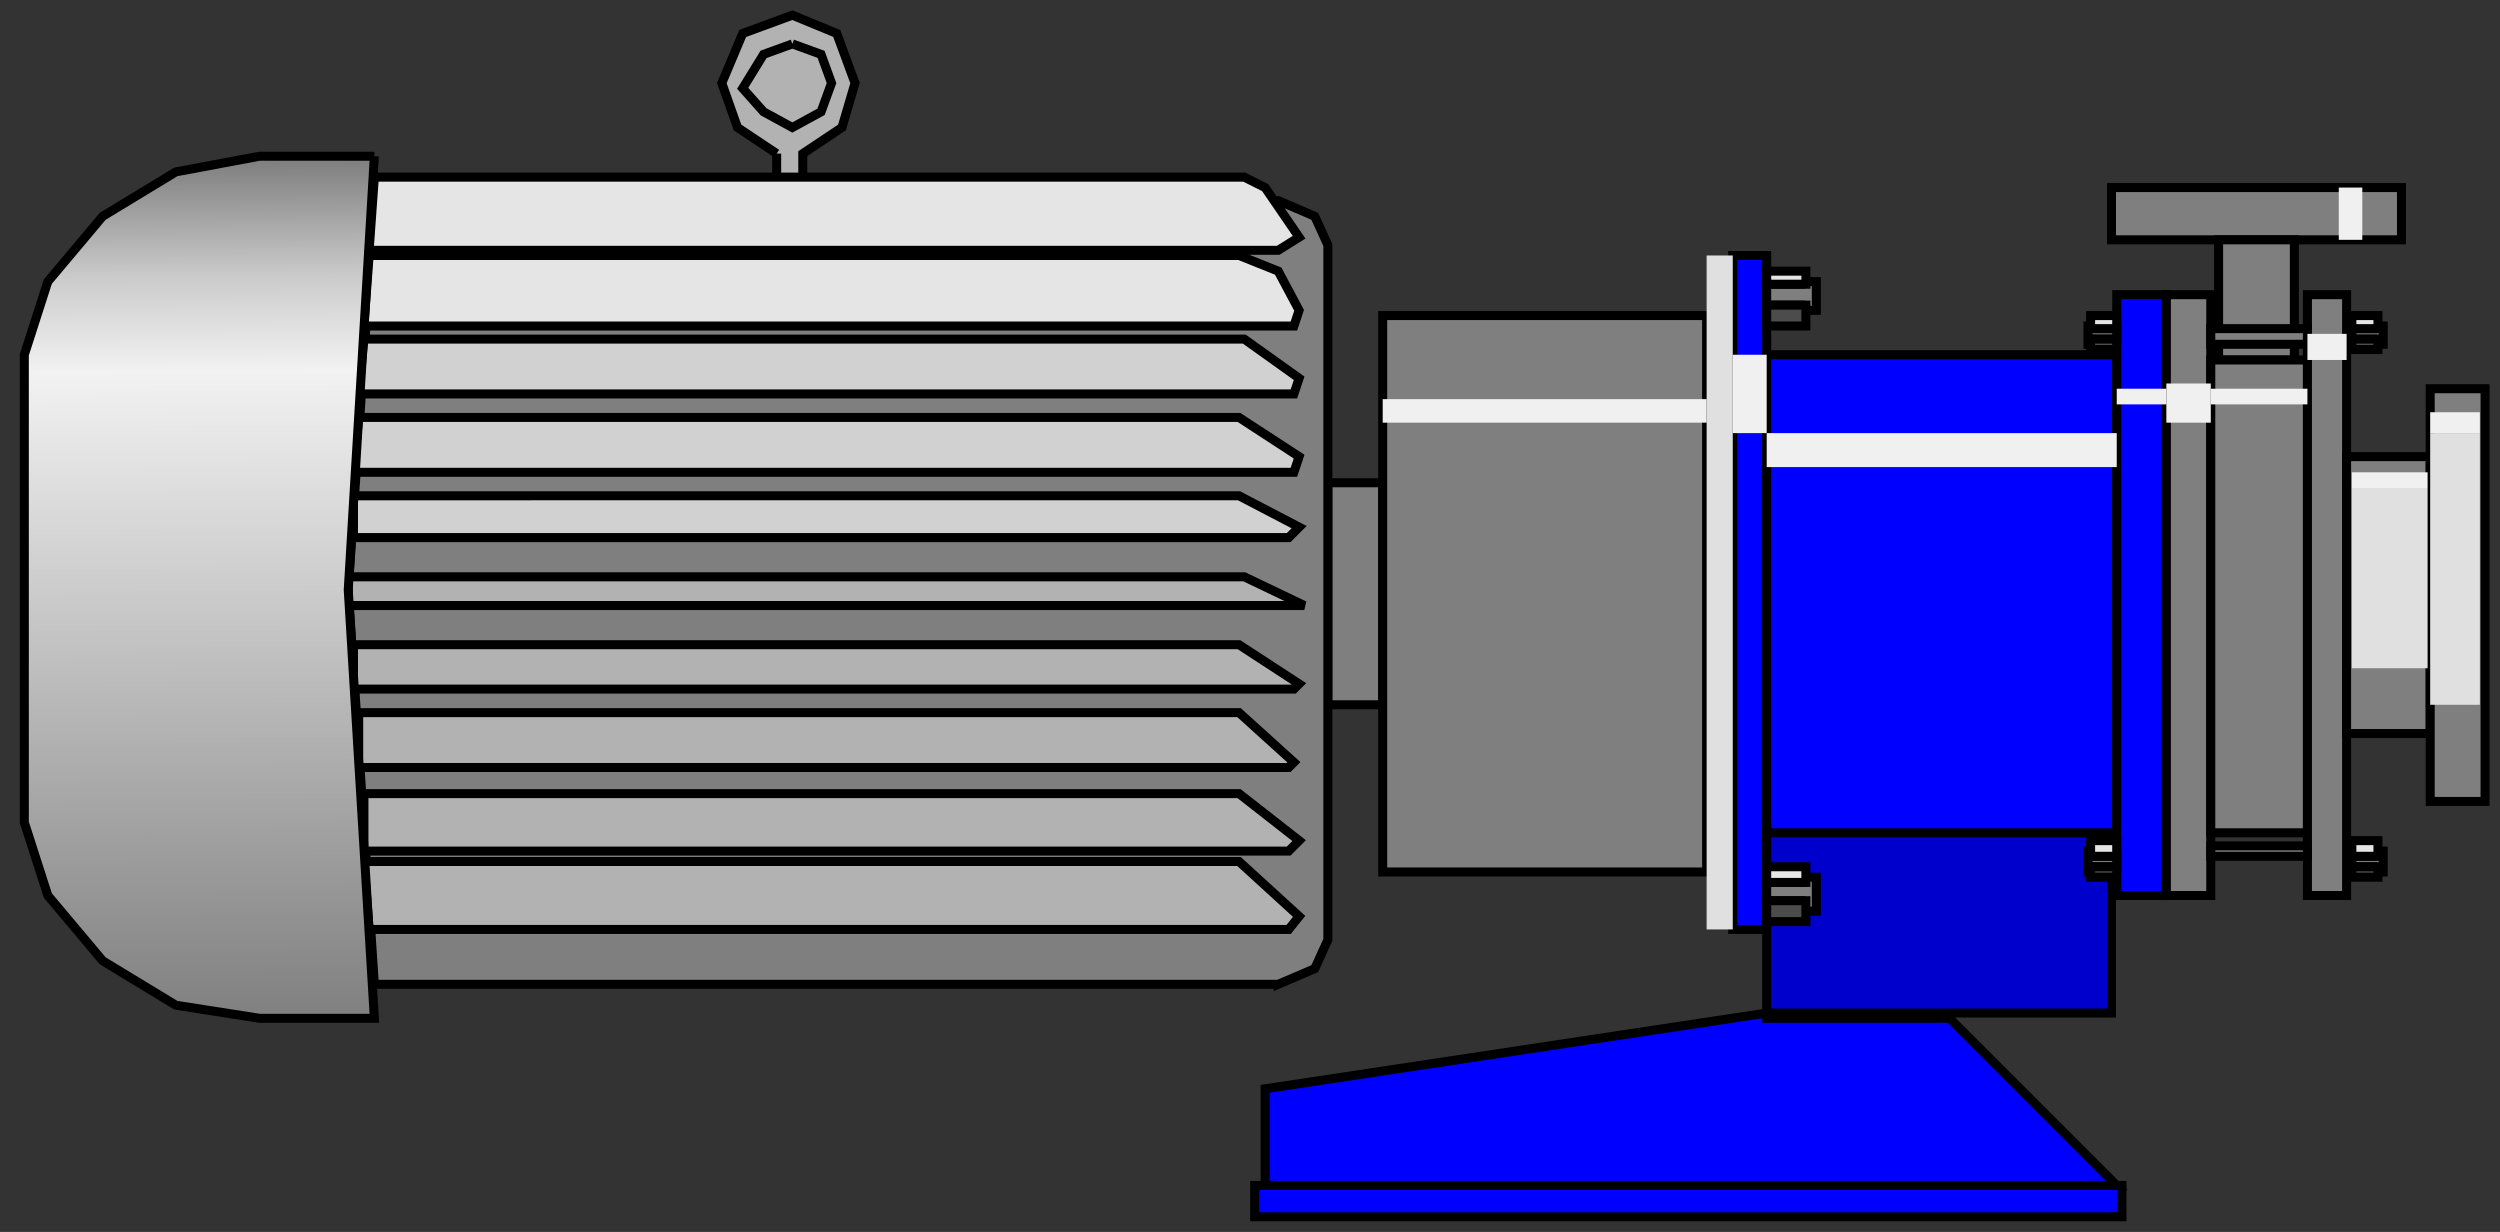
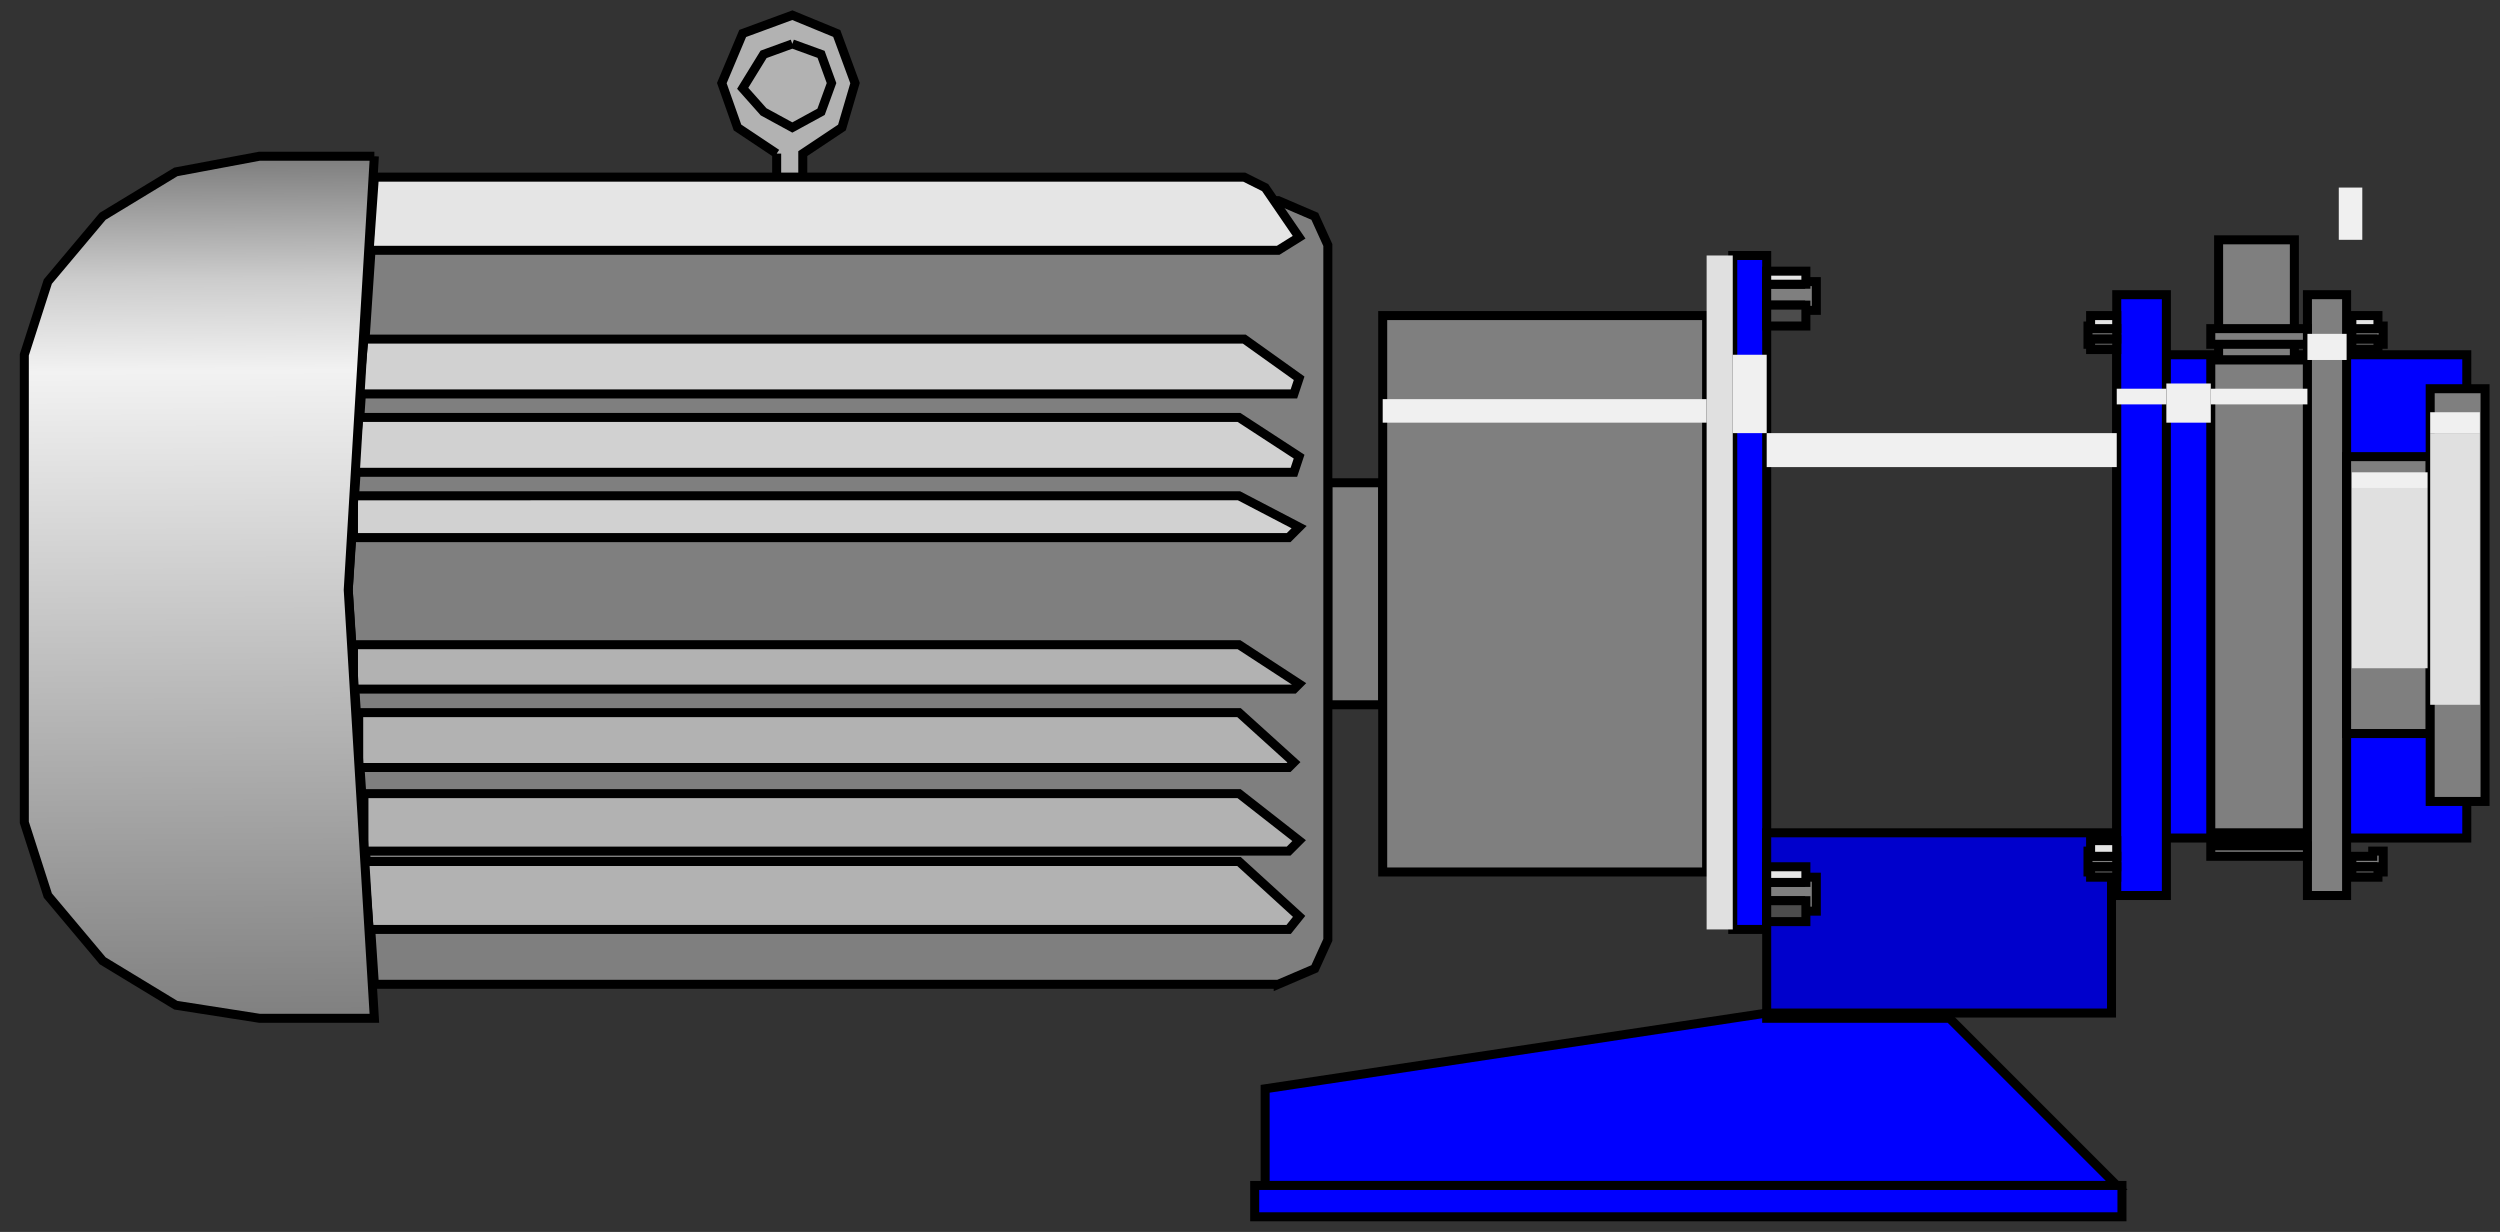
<svg xmlns="http://www.w3.org/2000/svg" xmlns:ns1="http://sodipodi.sourceforge.net/DTD/sodipodi-0.dtd" xmlns:ns2="http://www.inkscape.org/namespaces/inkscape" version="1.1" id="svg2" ns1:docname="Pumps1038.svg" ns2:version="0.48.3.1 r9886" x="0px" y="0px" width="138.667px" height="68.333px" viewBox="2.708 3.216 138.667 68.333" enable-background="new 2.708 3.216 138.667 68.333" xml:space="preserve">
  <rect x="2.708" y="3.216" width="138.667" height="68.333" fill="#333333" stroke="none" />
  <ns1:namedview id="namedview150" ns2:current-layer="svg2" ns2:window-y="-8" ns2:window-x="-8" ns2:window-height="848" ns2:window-width="1440" ns2:pageshadow="2" ns2:pageopacity="0" bordercolor="#666666" pagecolor="#ffffff" ns2:cy="24.231117" ns2:cx="73.138851" guidetolerance="10" gridtolerance="10" ns2:zoom="4.4656673" objecttolerance="10" showgrid="false" borderopacity="1" ns2:window-maximized="1">
	</ns1:namedview>
  <path id="path4" fill="#F0F0F0" d="M129.1,23.183h0.29v-6.375h-0.29V23.183z" />
  <path id="path6" fill="#0000FF" stroke="#000000" stroke-width="0.5" d="M110.843,59.696h-10.143v-0.29l-27.819,4.202v5.361h47.235  L110.843,59.696z" />
  <path id="path8" fill="#0000FF" stroke="#000000" stroke-width="0.5" d="M120.406,68.969H72.302v1.738h48.104V68.969z" />
  <path id="path10" fill="#0000FF" stroke="#000000" stroke-width="0.5" d="M98.818,17.387h1.883v37.382h-1.883V17.387z" />
-   <path id="path12" fill="#0000FF" stroke="#000000" stroke-width="0.5" d="M120.117,22.893h-19.416v26.806h19.416V22.893z" />
+   <path id="path12" fill="#0000FF" stroke="#000000" stroke-width="0.5" d="M120.117,22.893v26.806h19.416V22.893z" />
  <path id="path14" fill="#0000FF" stroke="#000000" stroke-width="0.5" d="M120.117,19.561h2.753v33.326h-2.753V19.561z" />
  <path id="path16" fill="#0000CC" stroke="#000000" stroke-width="0.5" d="M119.827,49.409h-19.126v9.997h19.126V49.409z" />
  <path id="path18" fill="#7F7F7F" stroke="#000000" stroke-width="0.5" d="M76.359,42.308V29.993h3.043v12.315H76.359z" />
  <path id="path20" fill="#7F7F7F" stroke="#000000" stroke-width="0.5" d="M79.402,20.72h17.967v30.862H79.402V20.72z" />
-   <path id="path22" fill="#7F7F7F" stroke="#000000" stroke-width="0.5" d="M119.827,13.62h16.083v2.898h-16.083V13.62z" />
  <path id="path24" fill="#7F7F7F" stroke="#000000" stroke-width="0.5" d="M125.767,23.183h4.202v-6.665h-4.202V23.183z" />
-   <path id="path26" fill="#7F7F7F" stroke="#000000" stroke-width="0.5" d="M125.333,19.561h-2.464v33.326h2.464V19.561z" />
  <path id="path28" fill="#7F7F7F" stroke="#000000" stroke-width="0.5" d="M125.333,23.183h5.36v26.226h-5.36V23.183z" />
  <path id="path30" fill="#7F7F7F" stroke="#000000" stroke-width="0.5" d="M132.867,19.561h-2.173v33.326h2.173V19.561z" />
  <path id="path32" fill="#7F7F7F" stroke="#000000" stroke-width="0.5" d="M137.503,28.544h-4.637v15.359h4.637V28.544z" />
  <path id="path34" fill="#7F7F7F" stroke="#000000" stroke-width="0.5" d="M137.503,24.777h3.043v22.893h-3.043V24.777z" />
  <path id="path36" fill="#7F7F7F" stroke="#000000" stroke-width="0.5" d="M134.316,51.582h0.58v-1.158h-0.58v0.289h-1.158v0.58  h1.158V51.582z" />
  <path id="path38" fill="#7F7F7F" stroke="#000000" stroke-width="0.5" d="M118.667,51.582h-0.145v-1.158h0.145v0.289h1.449v0.58  h-1.449V51.582z" />
  <path id="path40" fill="#7F7F7F" stroke="#000000" stroke-width="0.5" d="M102.584,53.755h0.87v-1.884h-0.87v0.29h-1.884v1.014  h1.884V53.755z" />
  <path id="path42" fill="#7F7F7F" stroke="#000000" stroke-width="0.5" d="M102.584,20.43h0.87v-1.594h-0.87v0.145h-1.884v1.159  h1.884V20.43z" />
  <path id="path44" fill="#7F7F7F" stroke="#000000" stroke-width="0.5" d="M118.667,22.313h-0.145v-1.014h0.145v0.145h1.449v0.58  h-1.449V22.313z" />
  <path id="path46" fill="#7F7F7F" stroke="#000000" stroke-width="0.5" d="M134.316,22.313h0.58v-1.014h-0.58v0.145h-1.158v0.58  h1.158V22.313z" />
  <path id="path48" fill="#7F7F7F" stroke="#000000" stroke-width="0.5" d="M73.606,57.812l2.028-0.869l0.725-1.594V16.808  l-0.725-1.594l-2.028-0.87H23.473l-1.449,21.589l1.449,21.878H73.606z" />
  <path id="path50" fill="#4C4C4C" stroke="#000000" stroke-width="0.5" d="M134.606,51.292h-1.448v0.579h1.448V51.292z" />
  <path id="path52" fill="#4C4C4C" stroke="#000000" stroke-width="0.5" d="M118.667,51.292h1.449v0.579h-1.449V51.292z" />
  <path id="path54" fill="#4C4C4C" stroke="#000000" stroke-width="0.5" d="M102.875,53.175h-2.174v1.16h2.174V53.175z" />
  <path id="path56" fill="#4C4C4C" stroke="#000000" stroke-width="0.5" d="M102.875,20.14h-2.174v1.159h2.174V20.14z" />
  <path id="path58" fill="#4C4C4C" stroke="#000000" stroke-width="0.5" d="M118.667,22.024h1.449v0.58h-1.449V22.024z" />
  <path id="path60" fill="#4C4C4C" stroke="#000000" stroke-width="0.5" d="M134.606,22.024h-1.448v0.58h1.448V22.024z" />
  <path id="path62" fill="#7F7F7F" stroke="#000000" stroke-width="0.5" d="M125.333,50.132h5.36v0.58h-5.36V50.132z" />
  <path id="path64" fill="#7F7F7F" stroke="#000000" stroke-width="0.5" d="M125.333,21.444h5.36v0.869h-5.36V21.444z" />
-   <path id="path66" fill="#E5E5E5" stroke="#000000" stroke-width="0.5" d="M134.606,49.843h-1.448v0.869h1.448V49.843z" />
  <path id="path68" fill="#E5E5E5" stroke="#000000" stroke-width="0.5" d="M118.667,49.843h1.449v0.869h-1.449V49.843z" />
  <path id="path70" fill="#E5E5E5" stroke="#000000" stroke-width="0.5" d="M102.875,51.292h-2.174v0.869h2.174V51.292z" />
  <path id="path72" fill="#E5E5E5" stroke="#000000" stroke-width="0.5" d="M102.875,18.256h-2.174v0.725h2.174V18.256z" />
  <path id="path74" fill="#E5E5E5" stroke="#000000" stroke-width="0.5" d="M118.667,20.72h1.449v0.725h-1.449V20.72z" />
  <path id="path76" fill="#E5E5E5" stroke="#000000" stroke-width="0.5" d="M134.606,20.72h-1.448v0.725h1.448V20.72z" />
  <path id="path78" fill="#E0E0E0" d="M98.818,17.387h-1.449v37.382h1.449V17.387z" />
  <path id="path80" fill="#E0E0E0" d="M137.359,40.281h-4.201v-9.998h4.201V40.281z" />
  <path id="path82" fill="#E0E0E0" d="M137.503,42.308h2.754V27.24h-2.754V42.308z" />
  <path id="path84" fill="#F0F0F0" d="M79.402,25.356h17.967v1.304H79.402V25.356z" />
  <path id="path86" fill="#F0F0F0" d="M98.818,22.893h1.883v4.347h-1.883V22.893z" />
  <path id="path88" fill="#F0F0F0" d="M120.117,27.24h-19.416v1.884h19.416V27.24z" />
  <path id="path90" fill="#F0F0F0" d="M120.117,24.777h2.753v0.869h-2.753V24.777z" />
  <path id="path92" fill="#F0F0F0" d="M125.333,24.487h-2.464v2.173h2.464V24.487z" />
  <path id="path94" fill="#F0F0F0" d="M125.333,24.777h5.36v0.869h-5.36V24.777z" />
  <path id="path96" fill="#F0F0F0" d="M132.433,13.62h1.304v2.898h-1.304V13.62z" />
  <path id="path98" fill="#F0F0F0" d="M132.867,21.734h-2.173v1.449h2.173V21.734z" />
  <path id="path100" fill="#F0F0F0" d="M137.503,26.081h2.754v1.159h-2.754V26.081z" />
  <path id="path102" fill="#F0F0F0" d="M137.359,29.413h-4.201v0.87h4.201V29.413z" />
  <path id="path104" fill="#B2B2B2" d="M45.787,11.736v4.782h1.449V14.2v-2.463l2.173-1.449l0.725-2.463l-1.014-2.753l-2.463-1.014  l-2.753,1.014l-1.159,2.753l0.87,2.463L45.787,11.736z M46.656,5.651l-1.594,0.58l-1.159,1.883l1.159,1.304l1.594,0.87l1.594-0.87  l0.58-1.594L48.25,6.23L46.656,5.651z" />
  <path id="path106" fill="none" stroke="#000000" stroke-width="0.5" d="M45.787,11.736v4.782h1.449V14.2v-2.463l2.173-1.449  l0.725-2.463l-1.014-2.753l-2.463-1.014l-2.753,1.014l-1.159,2.753l0.87,2.463L45.787,11.736" />
  <path id="path108" fill="none" stroke="#000000" stroke-width="0.5" d="M46.656,5.651l-1.594,0.58l-1.159,1.883l1.159,1.304  l1.594,0.87l1.594-0.87l0.58-1.594L48.25,6.23L46.656,5.651" />
  <path id="path110" fill="#E5E5E5" stroke="#000000" stroke-width="0.5" d="M23.473,13.041l-0.29,4.057h50.423l1.159-0.724  l-1.884-2.753l-1.159-0.58H23.473z" />
-   <path id="path112" fill="#E5E5E5" stroke="#000000" stroke-width="0.5" d="M23.183,17.387l-0.29,3.912h51.583l0.289-0.869  l-1.159-2.174l-2.173-0.869H23.183z" />
  <path id="path114" fill="#D1D1D1" stroke="#000000" stroke-width="0.5" d="M22.894,22.024l-0.29,3.042h51.873l0.289-0.869  l-3.043-2.173H22.894z" />
  <path id="path116" fill="#D1D1D1" stroke="#000000" stroke-width="0.5" d="M22.604,26.371l-0.29,3.042h52.162l0.289-0.869  l-3.333-2.173H22.604z" />
  <path id="path118" fill="#D1D1D1" stroke="#000000" stroke-width="0.5" d="M22.314,30.717v2.318h51.871l0.58-0.58l-3.333-1.739  H22.314z" />
-   <path id="path120" fill="#B2B2B2" stroke="#000000" stroke-width="0.5" d="M22.024,36.803v-0.869v-0.725h49.698l3.333,1.594h-0.87  H22.024z" />
  <path id="path122" fill="#B2B2B2" stroke="#000000" stroke-width="0.5" d="M22.314,38.976v2.463h52.162l0.289-0.289l-3.333-2.174  H22.314z" />
  <path id="path124" fill="#B2B2B2" stroke="#000000" stroke-width="0.5" d="M22.604,42.744v3.043h51.582l0.291-0.29l-3.043-2.753  H22.604z" />
  <path id="path126" fill="#B2B2B2" stroke="#000000" stroke-width="0.5" d="M22.894,47.235v3.188h51.292l0.58-0.58l-3.333-2.608  H22.894z" />
  <path id="path128" fill="#B2B2B2" stroke="#000000" stroke-width="0.5" d="M22.894,51.002l0.29,3.767h51.002l0.58-0.725  l-3.333-3.042H22.894z" />
  <linearGradient id="path148_1_" gradientUnits="userSpaceOnUse" x1="1412.134" y1="-2291.703" x2="1413.986" y2="-2621.201" gradientTransform="matrix(0.145 0 0 -0.145 -190.947 -320.151)">
    <stop offset="0" style="stop-color:#7F7F7F" />
    <stop offset="0.137" style="stop-color:#CCCCCC" />
    <stop offset="0.244" style="stop-color:#F2F2F2" />
    <stop offset="0.496" style="stop-color:#CCCCCC" />
    <stop offset="1" style="stop-color:#7F7F7F" />
  </linearGradient>
  <path id="path148" fill="url(#path148_1_)" stroke="#000000" stroke-width="0.5" d="M23.473,11.881h-6.375l-4.637,0.869  l-4.057,2.463l-3.043,3.622l-1.304,4.057v13.041V48.83l1.304,4.057l3.043,3.622l4.057,2.463l4.637,0.725h6.375l-1.449-23.762  L23.473,11.881" />
</svg>